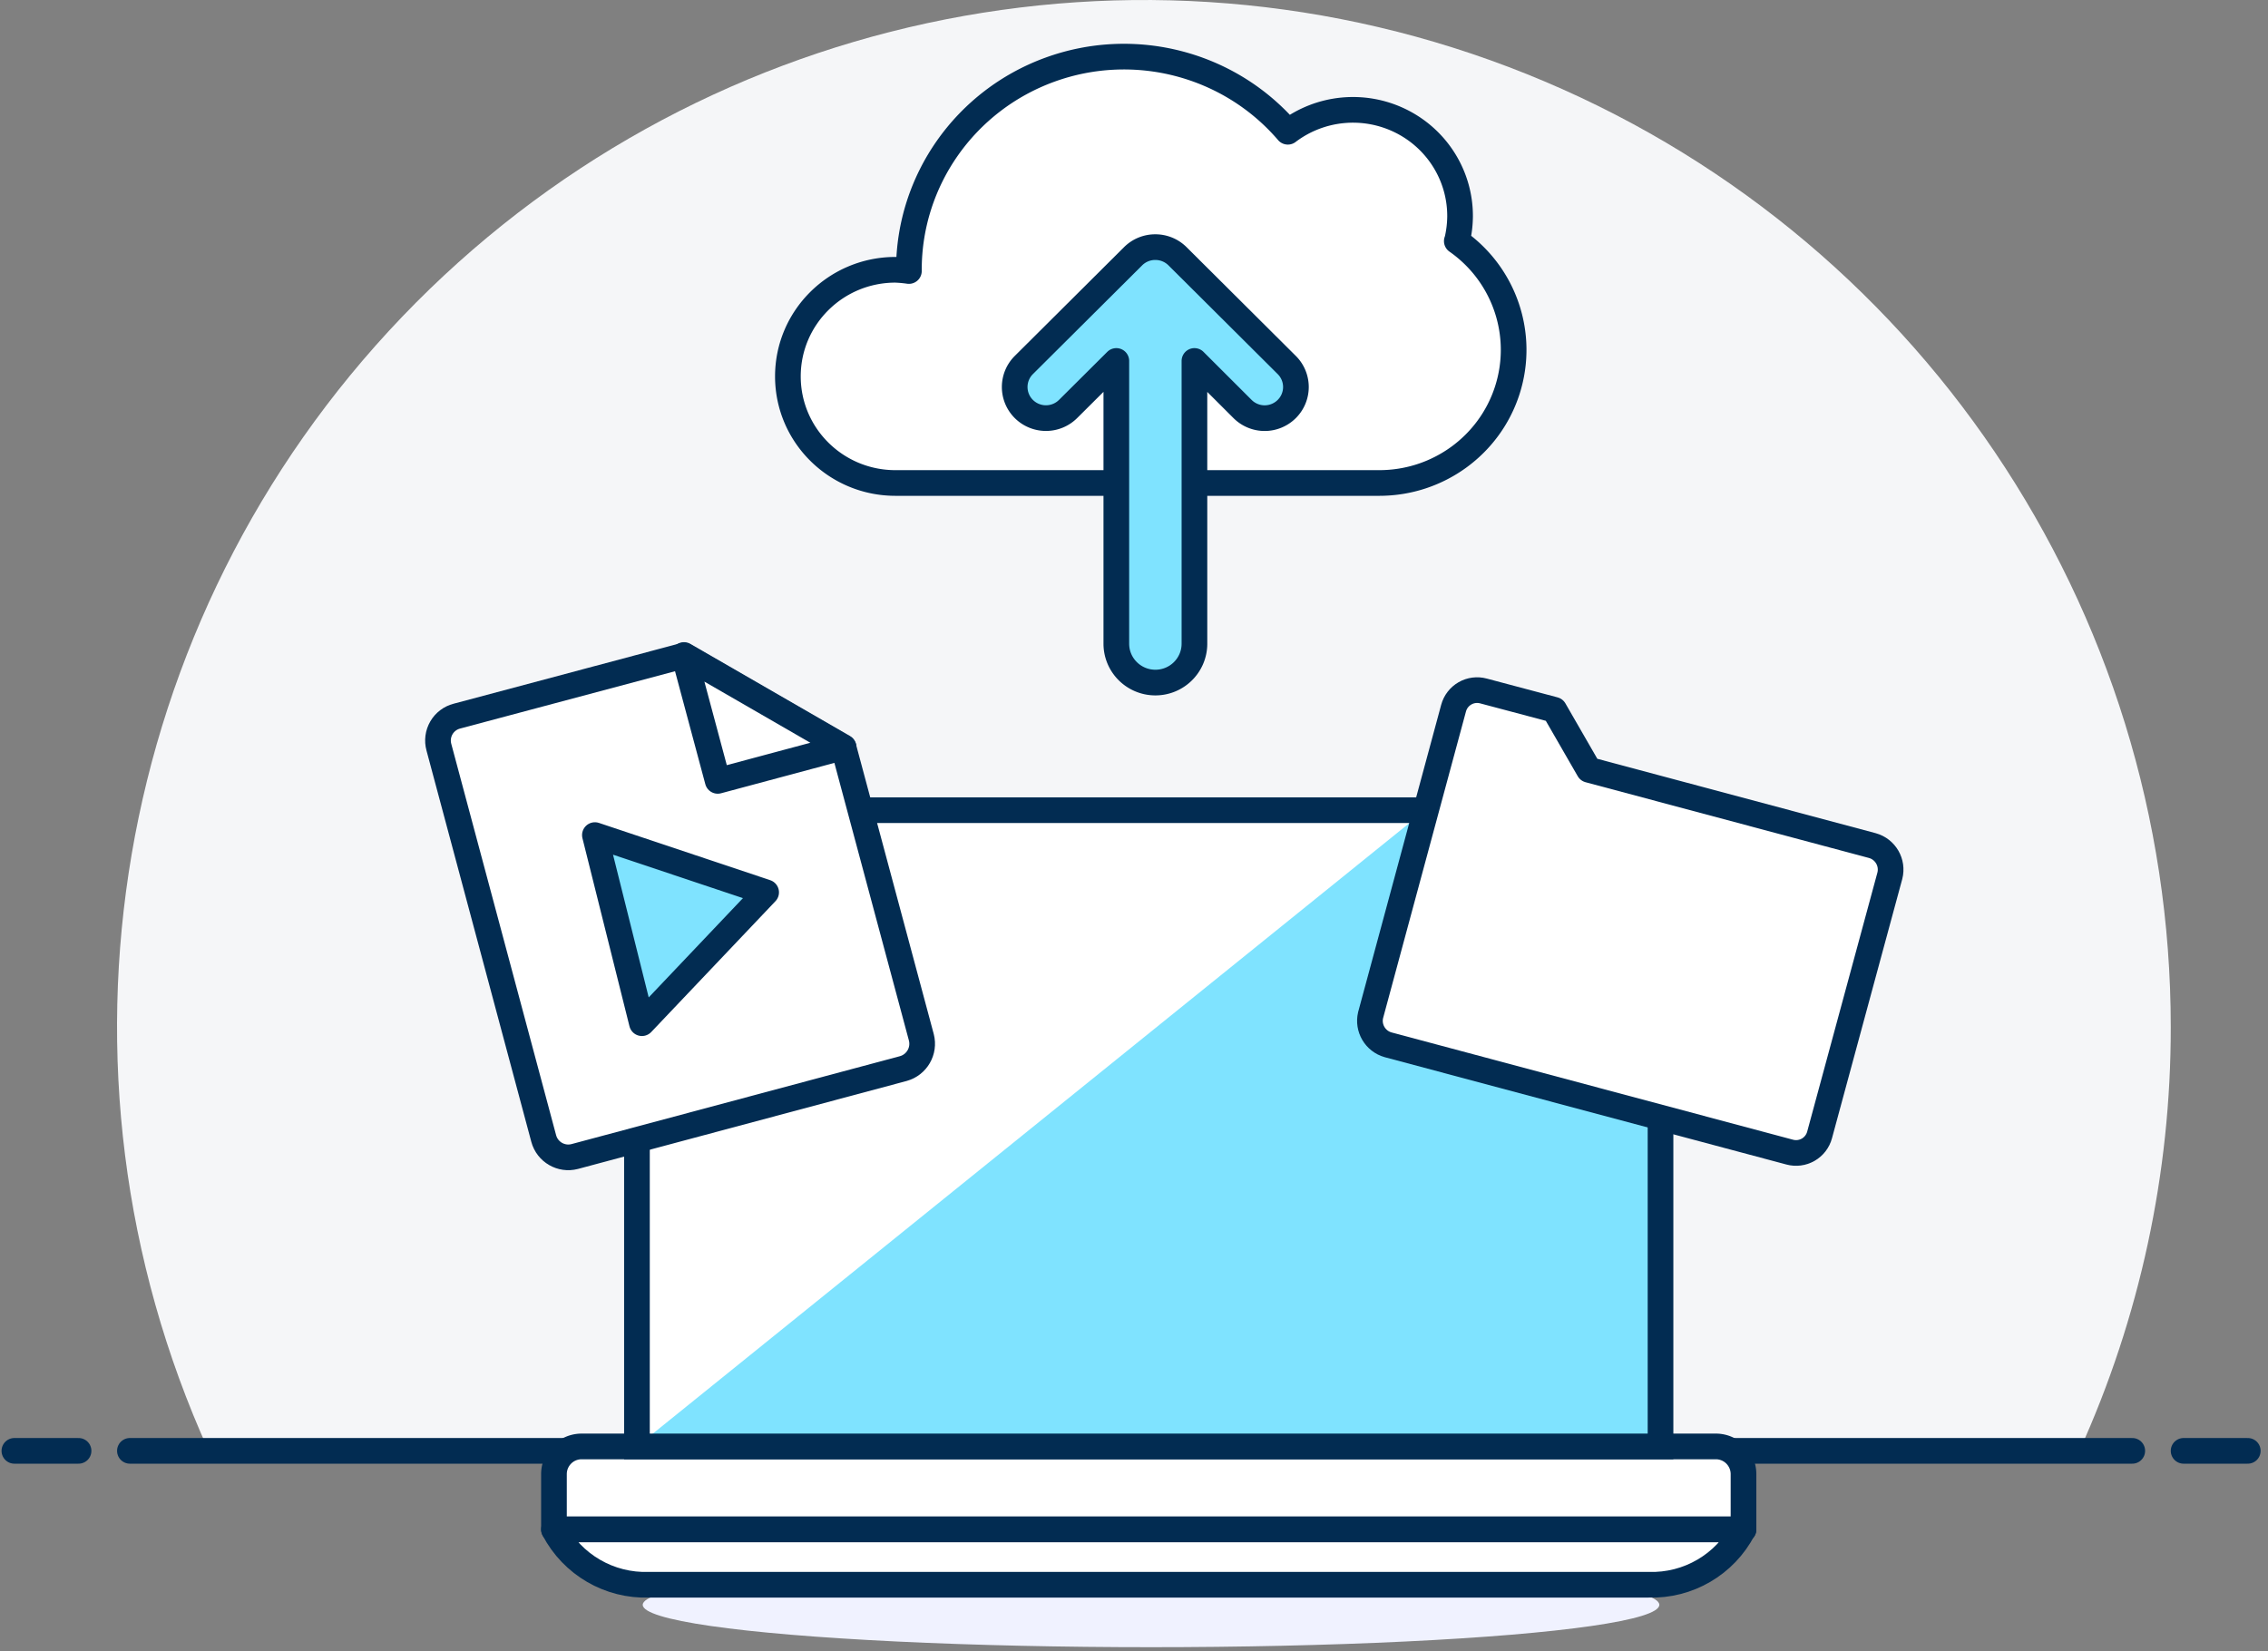
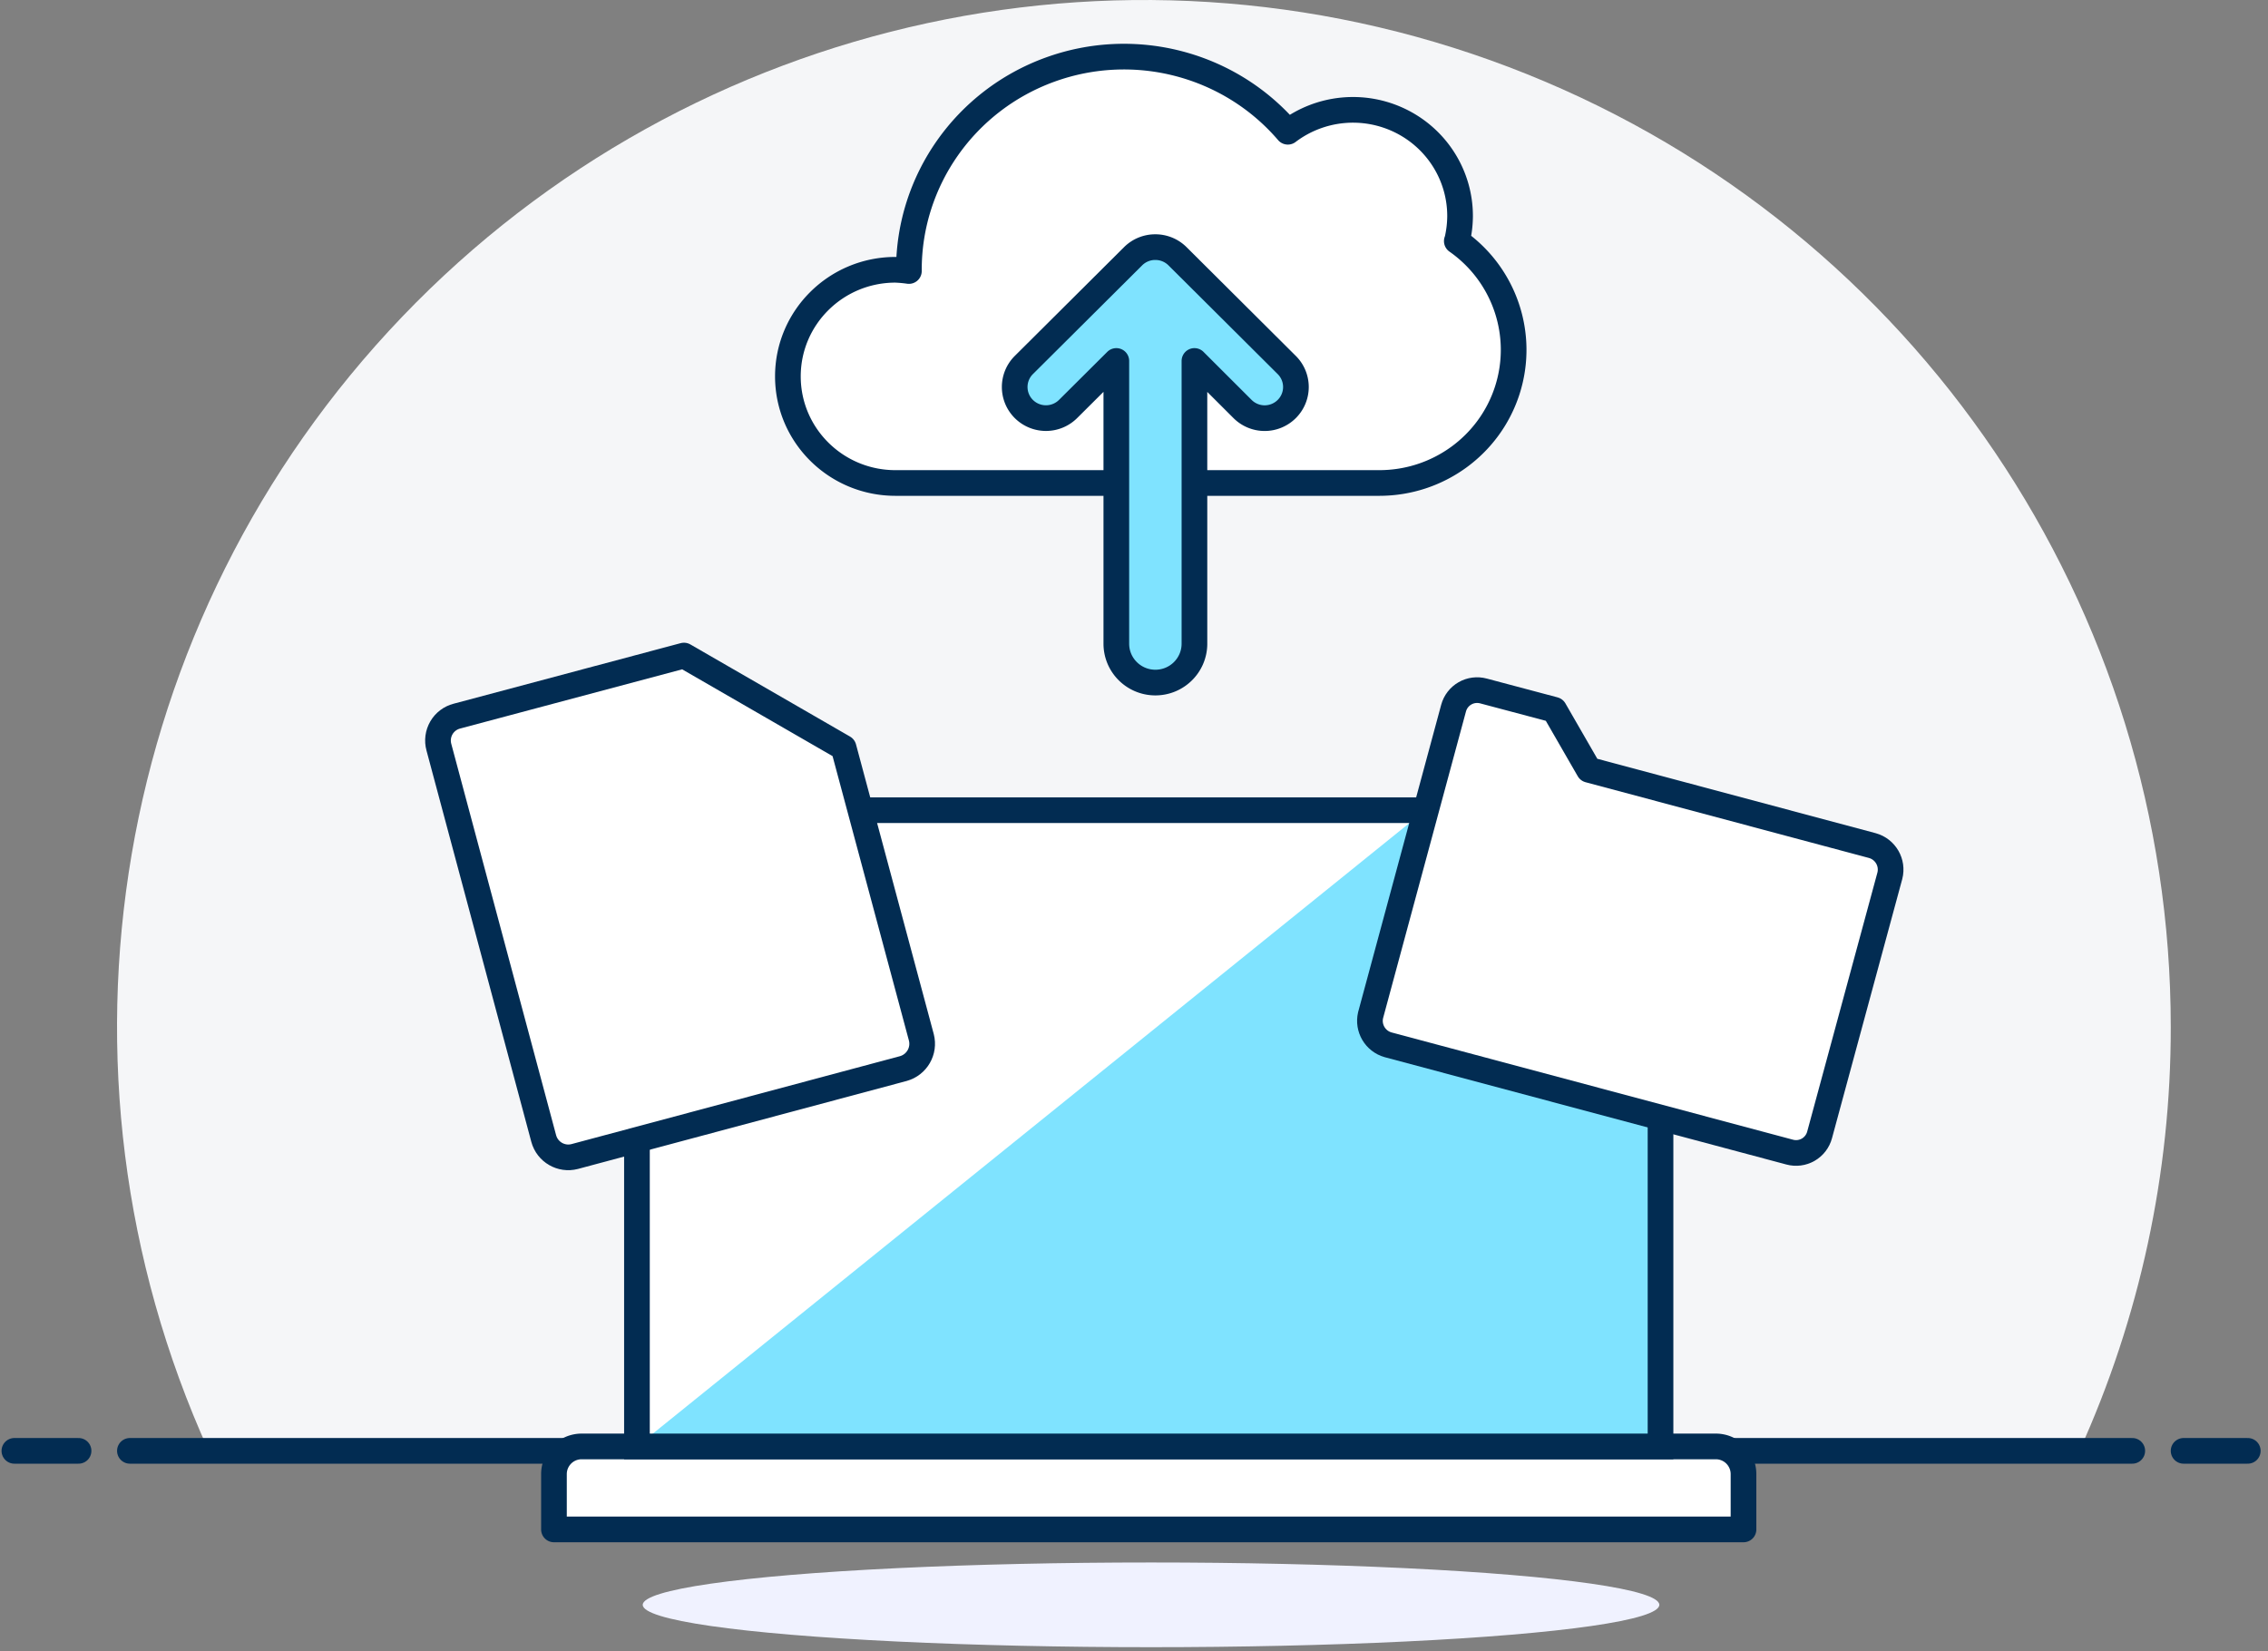
<svg xmlns="http://www.w3.org/2000/svg" xmlns:xlink="http://www.w3.org/1999/xlink" width="250" height="182">
  <rect width="100%" height="100%" fill="#808080" stroke="none" />
  <style>.B{fill-rule:nonzero}.C{stroke:#022c52}.D{stroke-width:2.83}.E{stroke-linejoin:round}.F{fill:#7fe3ff}</style>
  <g fill="none" fill-rule="evenodd">
    <path d="M239.282 113.245c.021-46.241-28.087-87.845-70.994-105.082S76.302 1.52 44.327 34.924 3.911 117.822 23.006 159.936h206.202c6.653-14.666 10.088-30.586 10.074-46.691z" fill="#f5f6f8" class="B" />
    <path d="M14.319 159.936h220.719m-233.453 0h7.074m232.038 0h7.074" stroke-linecap="round" class="C D E" />
    <use xlink:href="#B" fill="#fff" class="B" />
    <use xlink:href="#B" class="C D E" />
    <use xlink:href="#C" class="B F" />
    <use xlink:href="#C" class="C D E" />
    <g class="B">
      <ellipse fill="#f0f2ff" cx="126.878" cy="176.911" rx="56.029" ry="4.669" />
      <g fill="#fff" class="C D E">
        <path d="M64.111 159.449h125.025a3.05 3.05 0 0 1 3.049 3.049v6.099H61.062v-6.099a3.05 3.05 0 0 1 3.049-3.049z" />
-         <path d="M192.185 168.597H61.062c2.03 3.884 6.11 6.256 10.49 6.099h110.174c4.36.141 8.414-2.23 10.429-6.099h.03z" />
      </g>
      <use xlink:href="#D" class="F" />
      <path d="M157.117 89.313H76.309a6.1 6.1 0 0 0-6.099 6.099v64.037l86.907-70.136z" fill="#fff" />
    </g>
    <use xlink:href="#D" class="C D" />
    <use xlink:href="#E" fill="#fff" class="B" />
    <g class="C D E">
      <use xlink:href="#E" />
      <g class="B">
        <g fill="#fff">
          <path d="M101.558 114.348c.39 1.497-.492 3.03-1.982 3.446l-36.227 9.697c-1.489.388-3.013-.496-3.415-1.982L48.376 82.36c-.195-.716-.095-1.48.277-2.122s.986-1.108 1.705-1.294l25.035-6.678 17.595 10.154 8.569 31.927z" />
-           <path d="M75.394 72.206l3.72 13.875 13.875-3.72z" />
        </g>
-         <path d="M65.575 92.057l5.184 20.736L84.451 98.37z" class="F" />
      </g>
    </g>
  </g>
  <defs>
    <path id="B" d="M160.601 26.578c.218-.892.333-1.805.341-2.722.018-4.463-2.526-8.547-6.559-10.529a11.89 11.89 0 0 0-12.425 1.196c-6.437-7.506-16.913-10.235-26.241-6.837s-15.528 12.203-15.53 22.054v.135c-.492-.07-.987-.115-1.484-.135-6.547 0-11.854 5.261-11.854 11.751s5.307 11.751 11.854 11.751h53.352c6.448-.005 12.151-4.147 14.1-10.241s-.305-12.736-5.572-16.424h.017z" />
    <path id="C" d="M141.839 45.088a3.45 3.45 0 0 1-4.873 0l-5.304-5.297v31.166c0 2.367-1.927 4.286-4.305 4.286s-4.305-1.919-4.305-4.286V39.791l-5.321 5.297a3.46 3.46 0 0 1-4.873 0 3.42 3.42 0 0 1 0-4.851l12.054-12a3.45 3.45 0 0 1 2.445-.994 3.45 3.45 0 0 1 2.428.994l12.054 12a3.42 3.42 0 0 1 0 4.851z" />
    <path id="D" d="M76.309 89.313h100.63a6.1 6.1 0 0 1 6.099 6.099v64.037H70.21V95.412a6.1 6.1 0 0 1 6.099-6.099z" />
    <path id="E" d="M200.571 125.113c-.186.688-.637 1.273-1.255 1.628s-1.351.449-2.039.263l-44.277-11.832c-1.408-.401-2.254-1.837-1.921-3.263l9.148-33.848c.186-.688.637-1.273 1.255-1.628s1.351-.449 2.039-.263l7.806 2.074 3.812 6.617 31.256 8.355c1.438.401 2.291 1.878 1.921 3.324l-7.745 28.573z" />
  </defs>
</svg>